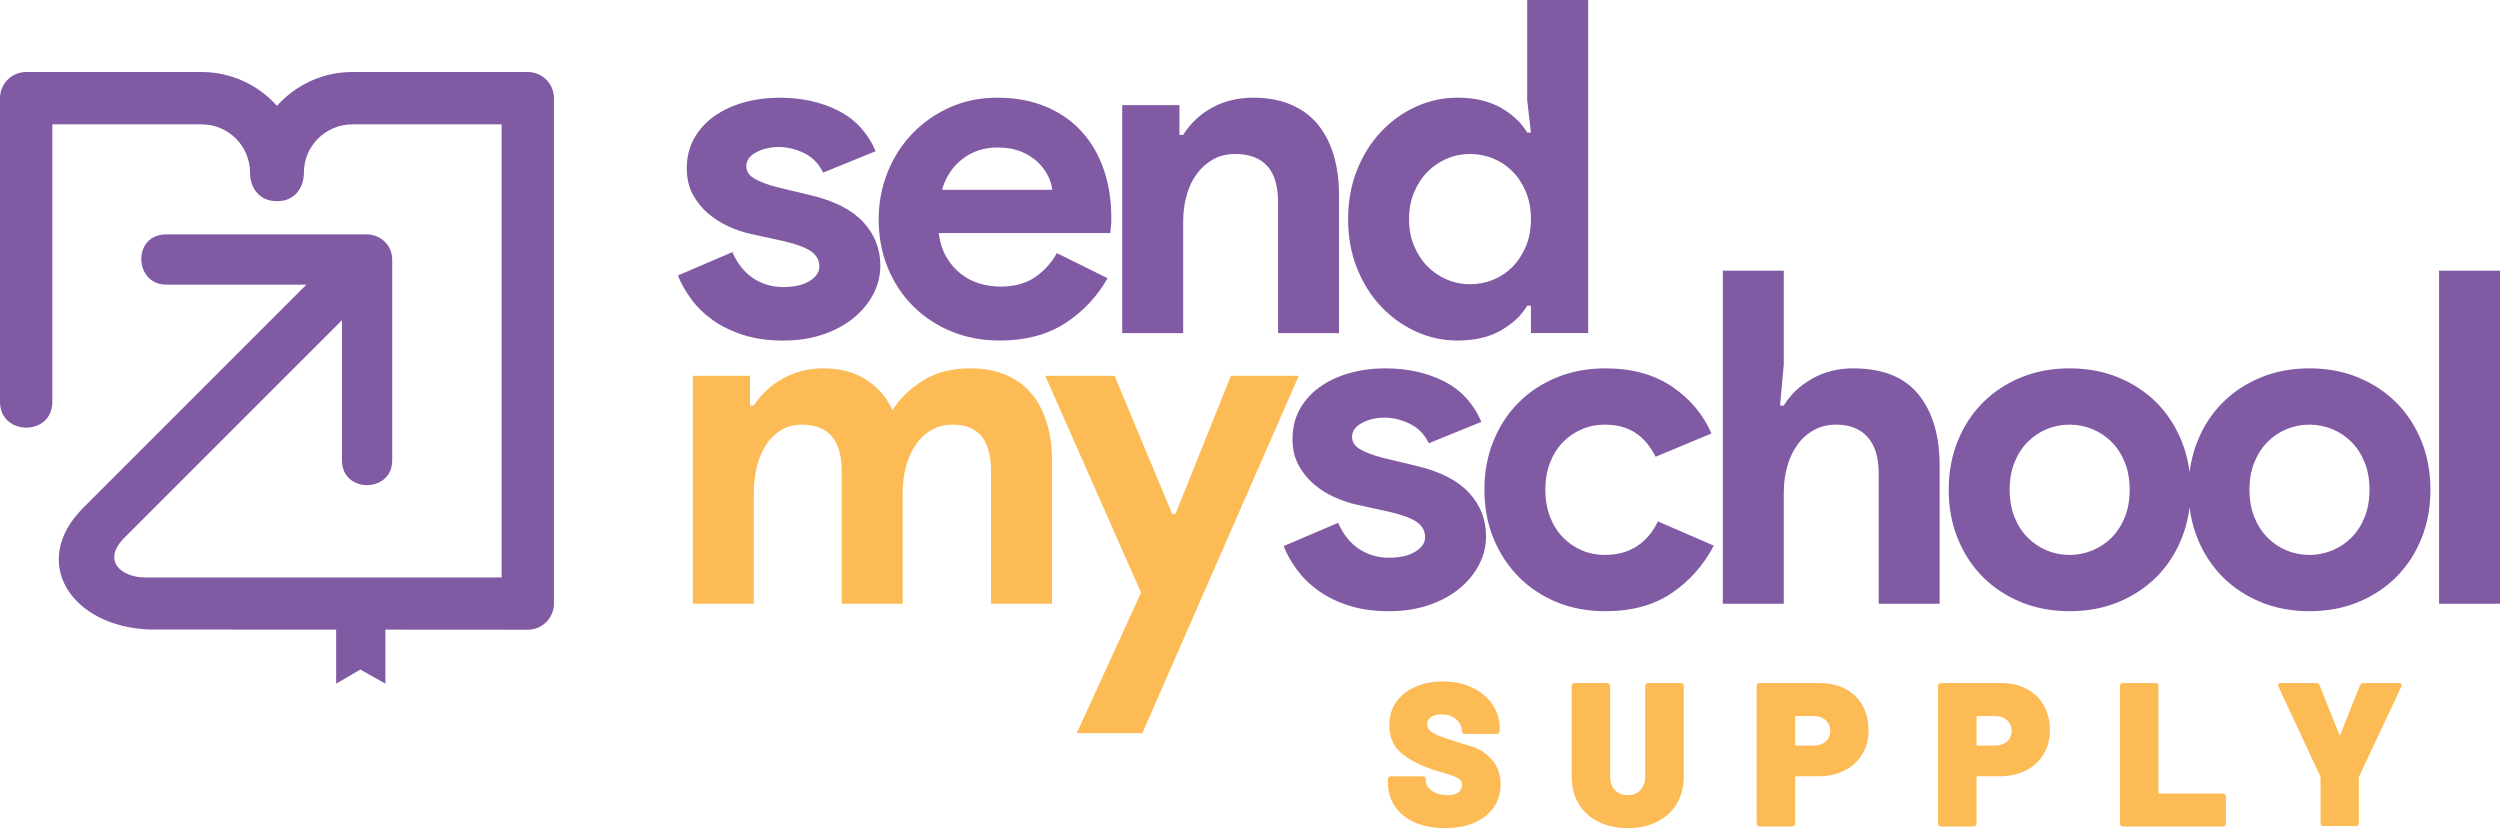
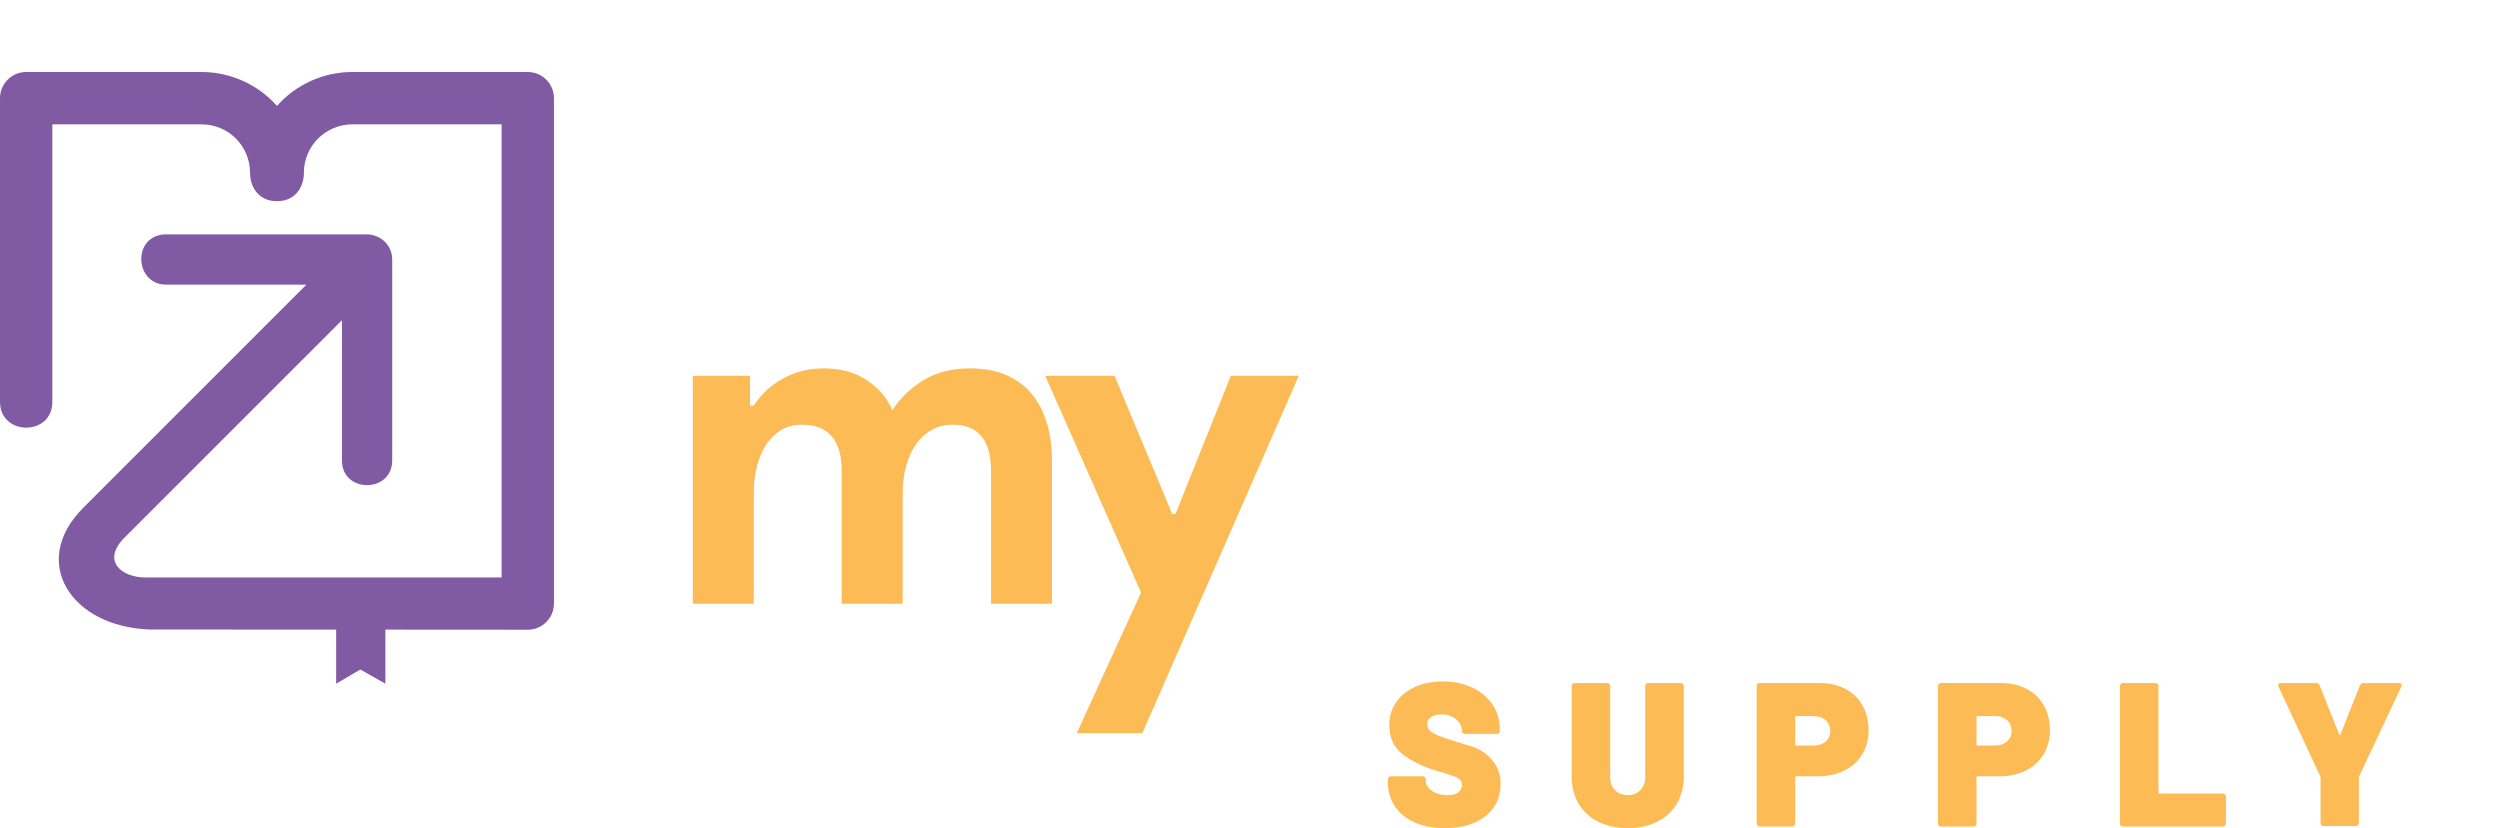
<svg xmlns="http://www.w3.org/2000/svg" xml:space="preserve" width="94.649mm" height="31.353mm" version="1.1" style="shape-rendering:geometricPrecision; text-rendering:geometricPrecision; image-rendering:optimizeQuality; fill-rule:evenodd; clip-rule:evenodd" viewBox="0 0 4552.43 1508.02">
  <defs>
    <style type="text/css">
   
    .fil2 {fill:#815AA4}
    .fil1 {fill:#FCBB55;fill-rule:nonzero}
    .fil0 {fill:#815AA4;fill-rule:nonzero}
   
  </style>
  </defs>
  <g id="Camada_x0020_1">
    <g id="_2243917586576">
-       <path class="fil0" d="M1425.96 620.13c-27.12,0 -51.26,-3.39 -72.43,-10.17 -21.18,-6.78 -39.54,-15.68 -55.07,-26.68 -15.53,-11.01 -28.66,-23.72 -39.39,-38.12 -10.73,-14.41 -18.92,-28.95 -24.57,-43.63l99.12 -42.35c9.61,21.46 22.45,37.41 38.54,47.87 16.1,10.45 34.03,15.67 53.8,15.67 20.33,0 36.42,-3.67 48.29,-11.01 11.86,-7.33 17.79,-16.09 17.79,-26.26 0,-11.3 -4.94,-20.48 -14.83,-27.54 -9.88,-7.07 -26.96,-13.42 -51.25,-19.06l-58.45 -12.71c-13,-2.82 -26.41,-7.34 -40.24,-13.56 -13.84,-6.21 -26.41,-14.12 -37.7,-23.71 -11.29,-9.61 -20.61,-21.18 -27.95,-34.74 -7.33,-13.55 -11,-29.37 -11,-47.44 0,-20.33 4.37,-38.4 13.13,-54.22 8.75,-15.81 20.75,-29.23 36,-40.23 15.25,-11.01 33.18,-19.49 53.8,-25.41 20.61,-5.93 42.77,-8.9 66.5,-8.9 39.54,0 74.84,7.77 105.89,23.3 31.07,15.53 53.94,40.24 68.62,74.12l-95.72 38.97c-7.91,-16.38 -19.48,-28.23 -34.73,-35.58 -15.25,-7.34 -30.5,-11.02 -45.75,-11.02 -15.82,0 -29.66,3.25 -41.51,9.75 -11.86,6.49 -17.79,14.83 -17.79,24.99 0,9.6 4.94,17.22 14.83,22.88 9.88,5.64 23.29,10.73 40.23,15.25l63.54 15.25c42.36,10.16 73.85,26.39 94.46,48.7 20.61,22.3 30.92,48.71 30.92,79.21 0,18.08 -4.23,35.3 -12.71,51.68 -8.47,16.38 -20.47,30.92 -36,43.62 -15.53,12.71 -34.17,22.73 -55.91,30.08 -21.74,7.34 -45.89,11.02 -72.43,11.02zm590.89 -113.53c-19.2,33.89 -45.04,61.29 -77.51,82.18 -32.48,20.89 -72.15,31.35 -119.03,31.35 -31.63,0 -60.85,-5.51 -87.68,-16.52 -26.82,-11.01 -50.12,-26.41 -69.89,-46.17 -19.77,-19.76 -35.16,-43.07 -46.16,-69.89 -11.02,-26.83 -16.52,-56.33 -16.52,-88.52 0,-29.94 5.36,-58.31 16.09,-85.14 10.74,-26.83 25.71,-50.27 44.91,-70.32 19.2,-20.05 41.93,-36 68.19,-47.86 26.27,-11.87 55.21,-17.8 86.84,-17.8 33.32,0 62.96,5.51 88.95,16.53 25.97,11.01 47.72,26.26 65.23,45.75 17.51,19.48 30.78,42.5 39.82,69.04 9.03,26.55 13.55,55.34 13.55,86.41 0,3.95 0,7.34 0,10.17 -0.56,3.39 -0.84,6.49 -0.84,9.31 -0.57,2.82 -0.85,5.94 -0.85,9.33l-312.6 0c2.25,16.94 6.92,31.48 13.98,43.62 7.06,12.15 15.81,22.31 26.26,30.5 10.46,8.19 21.89,14.12 34.31,17.79 12.42,3.67 25.13,5.5 38.12,5.5 25.41,0 46.45,-5.78 63.11,-17.36 16.66,-11.58 29.8,-26.13 39.39,-43.63l92.34 45.75zm-100.82 -160.95c-0.56,-7.34 -2.96,-15.54 -7.2,-24.57 -4.24,-9.04 -10.44,-17.51 -18.64,-25.41 -8.19,-7.91 -18.35,-14.4 -30.5,-19.48 -12.14,-5.08 -26.68,-7.62 -43.62,-7.62 -23.72,0 -44.62,6.78 -62.7,20.33 -18.07,13.56 -30.78,32.47 -38.12,56.77l200.77 0zm231.71 -99.97l6.78 0c12.99,-20.9 30.5,-37.42 52.52,-49.56 22.02,-12.15 47.16,-18.22 75.39,-18.22 25.98,0 48.86,4.24 68.62,12.72 19.77,8.47 36.01,20.47 48.72,36 12.71,15.53 22.3,34.17 28.81,55.91 6.49,21.75 9.73,45.89 9.73,72.44l0 251.6 -110.98 0 0 -238.05c0,-29.94 -6.63,-52.1 -19.91,-66.51 -13.27,-14.4 -32.62,-21.61 -58.03,-21.61 -15.25,0 -28.66,3.25 -40.23,9.75 -11.58,6.49 -21.46,15.25 -29.66,26.26 -8.19,11.01 -14.4,24 -18.63,38.96 -4.24,14.97 -6.35,30.93 -6.35,47.87l0 203.32 -110.98 0 0 -415.11 104.2 0 0 54.23zm640.04 310.91l-6.79 0c-10.17,17.5 -25.97,32.47 -47.44,44.89 -21.46,12.43 -48.01,18.64 -79.64,18.64 -26.54,0 -51.81,-5.51 -75.81,-16.52 -24.01,-11.01 -45.19,-26.27 -63.54,-45.75 -18.36,-19.49 -32.9,-42.78 -43.63,-69.89 -10.73,-27.11 -16.09,-56.76 -16.09,-88.95 0,-32.2 5.36,-61.84 16.09,-88.95 10.74,-27.11 25.27,-50.41 43.63,-69.89 18.35,-19.49 39.53,-34.74 63.54,-45.75 24,-11.01 49.28,-16.53 75.81,-16.53 31.63,0 58.17,6.21 79.64,18.64 21.47,12.43 37.27,27.4 47.44,44.91l6.79 0 -6.79 -59.3 0 -182.15 110.99 0 0 606.57 -104.2 0 0 -49.98zm-110.99 -38.97c14.69,0 28.67,-2.68 41.93,-8.04 13.28,-5.38 25,-13.14 35.16,-23.3 10.16,-10.17 18.36,-22.6 24.56,-37.28 6.21,-14.68 9.33,-31.35 9.33,-49.98 0,-18.64 -3.11,-35.3 -9.33,-49.99 -6.2,-14.68 -14.4,-27.1 -24.56,-37.27 -10.17,-10.17 -21.88,-17.93 -35.16,-23.29 -13.27,-5.37 -27.24,-8.06 -41.93,-8.06 -14.68,0 -28.66,2.82 -41.94,8.47 -13.27,5.65 -24.98,13.56 -35.15,23.73 -10.16,10.16 -18.36,22.58 -24.57,37.27 -6.21,14.68 -9.32,31.06 -9.32,49.14 0,18.07 3.1,34.45 9.32,49.13 6.21,14.68 14.41,27.11 24.57,37.28 10.17,10.16 21.88,18.07 35.15,23.71 13.28,5.65 27.26,8.47 41.94,8.47zm-147.83 595.38c-27.11,0 -51.26,-3.39 -72.43,-10.16 -21.18,-6.79 -39.53,-15.68 -55.07,-26.68 -15.53,-11.02 -28.66,-23.73 -39.39,-38.12 -10.73,-14.41 -18.92,-28.95 -24.56,-43.63l99.12 -42.35c9.61,21.46 22.45,37.41 38.55,47.87 16.1,10.45 34.03,15.67 53.8,15.67 20.34,0 36.42,-3.67 48.29,-11.02 11.86,-7.33 17.79,-16.09 17.79,-26.26 0,-11.29 -4.94,-20.48 -14.83,-27.54 -9.89,-7.06 -26.97,-13.41 -51.25,-19.06l-58.45 -12.71c-13,-2.82 -26.41,-7.34 -40.24,-13.55 -13.84,-6.21 -26.41,-14.12 -37.7,-23.72 -11.3,-9.61 -20.61,-21.18 -27.96,-34.74 -7.33,-13.55 -11,-29.37 -11,-47.44 0,-20.33 4.37,-38.4 13.13,-54.22 8.76,-15.81 20.75,-29.23 36,-40.23 15.25,-11.02 33.18,-19.49 53.8,-25.41 20.61,-5.94 42.77,-8.91 66.5,-8.91 39.53,0 74.83,7.78 105.89,23.3 31.07,15.53 53.94,40.24 68.62,74.12l-95.72 38.97c-7.9,-16.38 -19.48,-28.24 -34.73,-35.58 -15.25,-7.34 -30.49,-11.01 -45.75,-11.01 -15.82,0 -29.66,3.25 -41.51,9.74 -11.86,6.49 -17.79,14.83 -17.79,25 0,9.6 4.94,17.22 14.83,22.87 9.89,5.65 23.29,10.73 40.23,15.25l63.54 15.25c42.36,10.17 73.85,26.4 94.46,48.71 20.61,22.3 30.92,48.71 30.92,79.21 0,18.08 -4.23,35.3 -12.71,51.68 -8.47,16.38 -20.47,30.92 -36,43.62 -15.53,12.71 -34.17,22.73 -55.91,30.08 -21.75,7.34 -45.89,11.01 -72.44,11.01zm591.75 -119.45c-18.08,35.01 -43.36,63.68 -75.83,85.98 -32.48,22.31 -73,33.47 -121.57,33.47 -32.19,0 -61.7,-5.51 -88.53,-16.52 -26.83,-11.02 -49.98,-26.41 -69.46,-46.18 -19.49,-19.76 -34.74,-43.06 -45.75,-69.89 -11.01,-26.82 -16.52,-56.33 -16.52,-88.52 0,-32.2 5.5,-61.84 16.52,-88.95 11.01,-27.12 26.26,-50.41 45.75,-69.89 19.48,-19.49 42.63,-34.74 69.46,-45.75 26.83,-11.01 56.34,-16.53 88.53,-16.53 48.01,0 88.39,11.02 121.14,33.05 32.75,22.02 56.76,50.54 72.01,85.56l-101.65 42.35c-9.6,-19.2 -21.88,-33.74 -36.85,-43.62 -14.97,-9.88 -33.74,-14.83 -56.33,-14.83 -14.69,0 -28.53,2.82 -41.51,8.47 -12.99,5.64 -24.42,13.56 -34.31,23.72 -9.88,10.17 -17.65,22.59 -23.29,37.28 -5.65,14.67 -8.47,31.06 -8.47,49.14 0,18.07 2.82,34.45 8.47,49.13 5.65,14.69 13.41,27.12 23.29,37.28 9.89,10.17 21.32,18.07 34.31,23.72 12.99,5.65 26.82,8.47 41.51,8.47 23.15,0 42.77,-5.22 58.87,-15.67 16.1,-10.46 28.95,-25.55 38.55,-45.33l101.67 44.06zm16.52 -500.68l110.99 0 0 170.28 -6.79 75.4 6.79 0c11.86,-19.77 28.95,-36 51.25,-48.71 22.31,-12.71 47.3,-19.07 74.97,-19.07 53.65,0 93.33,15.82 119.03,47.45 25.69,31.63 38.54,74.84 38.54,129.61l0 251.61 -110.97 0 0 -238.05c0,-28.81 -6.79,-50.69 -20.33,-65.66 -13.56,-14.97 -32.48,-22.45 -56.77,-22.45 -15.25,0 -28.81,3.25 -40.66,9.74 -11.86,6.49 -21.88,15.39 -30.08,26.68 -8.18,11.3 -14.4,24.42 -18.63,39.4 -4.24,14.97 -6.35,30.92 -6.35,47.87l0 202.47 -110.99 0 0 -606.57zm631.57 177.9c32.19,0 61.7,5.52 88.53,16.53 26.83,11 49.98,26.26 69.46,45.75 19.49,19.48 34.74,42.77 45.76,69.89 11,27.11 16.52,56.76 16.52,88.95 0,32.19 -5.52,61.83 -16.52,88.95 -11.01,27.1 -26.27,50.4 -45.76,69.89 -19.48,19.48 -42.63,34.73 -69.46,45.75 -26.82,11 -56.34,16.52 -88.53,16.52 -32.19,0 -61.7,-5.51 -88.53,-16.52 -26.82,-11.02 -49.98,-26.27 -69.46,-45.75 -19.49,-19.49 -34.74,-42.79 -45.75,-69.89 -11.02,-27.12 -16.52,-56.77 -16.52,-88.95 0,-32.2 5.5,-61.84 16.52,-88.95 11,-27.12 26.25,-50.41 45.75,-69.89 19.48,-19.49 42.63,-34.74 69.46,-45.75 26.84,-11.01 56.34,-16.53 88.53,-16.53zm0 339.72c14.12,0 27.81,-2.68 41.09,-8.05 13.27,-5.37 24.99,-13.14 35.16,-23.3 10.16,-10.16 18.21,-22.59 24.15,-37.27 5.93,-14.69 8.89,-31.35 8.89,-49.98 0,-18.64 -2.96,-35.3 -8.89,-49.99 -5.94,-14.68 -13.98,-27.11 -24.15,-37.27 -10.17,-10.17 -21.88,-17.93 -35.16,-23.29 -13.27,-5.37 -26.97,-8.06 -41.09,-8.06 -14.68,0 -28.52,2.68 -41.51,8.06 -12.99,5.36 -24.56,13.13 -34.73,23.29 -10.17,10.16 -18.21,22.59 -24.15,37.27 -5.93,14.69 -8.89,31.35 -8.89,49.99 0,18.63 2.96,35.29 8.89,49.98 5.94,14.68 13.98,27.11 24.15,37.27 10.17,10.17 21.74,17.93 34.73,23.3 13,5.36 26.83,8.05 41.51,8.05zm436.71 -339.72c32.19,0 61.7,5.52 88.53,16.53 26.83,11 49.98,26.26 69.46,45.75 19.49,19.48 34.74,42.77 45.76,69.89 11,27.11 16.52,56.76 16.52,88.95 0,32.19 -5.52,61.83 -16.52,88.95 -11.01,27.1 -26.27,50.4 -45.76,69.89 -19.48,19.48 -42.63,34.73 -69.46,45.75 -26.82,11 -56.34,16.52 -88.53,16.52 -32.19,0 -61.7,-5.51 -88.53,-16.52 -26.82,-11.02 -49.98,-26.27 -69.46,-45.75 -19.49,-19.49 -34.74,-42.79 -45.75,-69.89 -11.02,-27.12 -16.52,-56.77 -16.52,-88.95 0,-32.2 5.5,-61.84 16.52,-88.95 11,-27.12 26.25,-50.41 45.75,-69.89 19.48,-19.49 42.63,-34.74 69.46,-45.75 26.84,-11.01 56.34,-16.53 88.53,-16.53zm0 339.72c14.12,0 27.81,-2.68 41.08,-8.05 13.28,-5.37 25,-13.14 35.16,-23.3 10.16,-10.16 18.21,-22.59 24.14,-37.27 5.94,-14.69 8.9,-31.35 8.9,-49.98 0,-18.64 -2.96,-35.3 -8.9,-49.99 -5.93,-14.68 -13.98,-27.11 -24.14,-37.27 -10.17,-10.17 -21.88,-17.93 -35.16,-23.29 -13.27,-5.37 -26.96,-8.06 -41.08,-8.06 -14.68,0 -28.52,2.68 -41.51,8.06 -12.99,5.36 -24.57,13.13 -34.73,23.29 -10.17,10.16 -18.21,22.59 -24.15,37.27 -5.94,14.69 -8.89,31.35 -8.89,49.99 0,18.63 2.96,35.29 8.89,49.98 5.94,14.68 13.98,27.11 24.15,37.27 10.16,10.17 21.74,17.93 34.73,23.3 13,5.36 26.83,8.05 41.51,8.05zm235.93 88.95l0 -606.57 110.99 0 0 606.57 -110.99 0z" />
      <path class="fil1" d="M1261.6 684.34l104.2 0 0 54.22 6.79 0c12.99,-20.33 30.64,-36.71 52.94,-49.14 22.31,-12.43 47.02,-18.64 74.13,-18.64 31.62,0 58.17,7.34 79.63,22.03 21.46,14.68 36.71,32.76 45.75,54.22 13,-20.9 31.35,-38.83 55.07,-53.8 23.72,-14.97 52.52,-22.46 86.41,-22.46 25.41,0 47.44,4.1 66.08,12.29 18.64,8.2 34.03,19.63 46.16,34.31 12.15,14.69 21.32,32.34 27.54,52.95 6.21,20.61 9.32,43.07 9.32,67.35l0 261.77 -110.98 0 0 -241.44c0,-56.48 -23.15,-84.72 -69.47,-84.72 -14.68,0 -27.68,3.25 -38.96,9.74 -11.3,6.49 -20.76,15.25 -28.39,26.27 -7.62,11 -13.55,24.15 -17.79,39.39 -4.23,15.25 -6.35,31.62 -6.35,49.13l0 201.63 -110.97 0 0 -241.44c0,-56.48 -24.28,-84.72 -72.86,-84.72 -14.12,0 -26.54,3.25 -37.27,9.74 -10.73,6.49 -19.76,15.25 -27.11,26.27 -7.34,11 -12.99,24.15 -16.95,39.39 -3.95,15.25 -5.92,31.62 -5.92,49.13l0 201.63 -110.99 0 0 -415.11zm816.24 394.78l-174.51 -394.78 126.22 0 105.05 251.6 5.93 0 100.82 -251.6 123.68 0 -284.8 650.62 -119.45 0 117.06 -255.84z" />
      <path class="fil2" d="M504.37 192.88c-34.73,-39.19 -84.8,-61.75 -137.31,-61.75l-319.41 0c-26.31,0 -47.66,21.35 -47.66,47.66 0,184.33 0,368.66 0,552.98 0,62.19 95.32,63.04 95.32,0 0,-168.44 0,-336.89 0,-505.33l271.75 0c48.83,0 88.27,39.36 88.27,88.27 0,28.3 18,51.52 47.66,51.52 0.93,-0.02 1.82,-0.02 2.75,0 29.88,0 47.66,-23.34 47.66,-51.82 0,-48.76 39.75,-87.97 88.28,-87.97l271.75 0 0 825.14 -649.09 -0.01c-42.15,0 -80.38,-29.82 -37.47,-72.72l395.81 -395.8 0 255.35c0,60.31 91.54,59.74 91.54,0l0 -365.86c0,-25.33 -20.08,-44.87 -45.11,-45.75l-366.48 -0.01c-62.16,0 -58.79,91.53 0,91.53l255.35 0 -406.52 406.52c-98.57,98.58 -22.06,216.63 121.42,221.51 0,0.14 168.84,0.18 339.24,0.18l0 98.45 44.01 -25.81 45.64 25.81 0 -98.45 259.31 0.17c26.31,0 47.66,-21.34 47.66,-47.66l0 -920.27c0,-26.31 -21.35,-47.66 -47.66,-47.66l-319.4 0c-52.53,0 -102.57,22.55 -137.31,61.75z" />
      <path class="fil1" d="M2631.41 1508.02c-20.9,0 -39.19,-3.42 -54.86,-10.26 -15.68,-6.84 -27.8,-16.6 -36.39,-29.29 -8.58,-12.69 -12.87,-27.37 -12.87,-44.03l0 -5.22c0,-1.74 0.5,-3.11 1.49,-4.11 1,-1 2.36,-1.49 4.1,-1.49l57.84 0c1.74,0 3.11,0.5 4.1,1.49 1,1 1.5,2.37 1.5,4.11l0 2.24c0,6.96 3.67,13.13 11,18.47 7.34,5.35 17.1,8.02 29.3,8.02 9.2,0 15.8,-1.93 19.78,-5.79 3.98,-3.86 5.97,-8.15 5.97,-12.88 0,-5.47 -2.49,-9.58 -7.46,-12.31 -4.97,-2.74 -14.05,-6.09 -27.24,-10.08l-10.82 -2.98c-24.63,-7.46 -45.28,-17.42 -61.95,-29.85 -16.67,-12.44 -25,-30.47 -25,-54.11 0,-15.67 4.23,-29.54 12.69,-41.6 8.46,-12.07 20.09,-21.33 34.89,-27.8 14.8,-6.47 31.41,-9.7 49.81,-9.7 19.4,0 37.01,3.61 52.8,10.82 15.8,7.21 28.24,17.42 37.32,30.6 9.08,13.19 13.62,28.24 13.62,45.15l0 3.36c0,1.74 -0.5,3.11 -1.49,4.11 -1,1 -2.36,1.49 -4.1,1.49l-57.84 0c-1.74,0 -3.11,-0.5 -4.1,-1.49 -1,-1 -1.5,-2.37 -1.5,-4.11l0 -0.37c0,-7.46 -3.36,-14.24 -10.07,-20.34 -6.72,-6.09 -15.8,-9.14 -27.24,-9.14 -7.96,0 -14.24,1.62 -18.84,4.85 -4.6,3.24 -6.9,7.71 -6.9,13.43 0,4.48 1.68,8.27 5.04,11.38 3.36,3.11 8.52,6.1 15.49,8.96 6.96,2.86 17.66,6.53 32.09,11.01 1.99,0.75 10.76,3.42 26.31,8.02 15.55,4.6 28.55,12.94 38.99,25 10.45,12.07 15.68,26.68 15.68,43.85 0,16.67 -4.23,31.03 -12.69,43.1 -8.46,12.07 -20.27,21.34 -35.45,27.8 -15.17,6.47 -32.84,9.71 -52.98,9.71zm332.8 0c-20.15,0 -38,-3.86 -53.55,-11.57 -15.55,-7.71 -27.55,-18.66 -36.01,-32.84 -8.46,-14.18 -12.69,-30.6 -12.69,-49.26l0 -164.94c0,-1.74 0.5,-3.11 1.5,-4.1 1,-1 2.36,-1.5 4.1,-1.5l58.96 0c1.75,0 3.11,0.5 4.11,1.5 1,0.99 1.49,2.36 1.49,4.1l0 164.94c0,10.2 2.92,18.35 8.77,24.44 5.85,6.09 13.62,9.14 23.32,9.14 9.46,0 17.1,-3.11 22.95,-9.33 5.84,-6.22 8.77,-14.3 8.77,-24.26l0 -164.94c0,-1.74 0.5,-3.11 1.49,-4.1 1,-1 2.37,-1.5 4.11,-1.5l58.96 0c1.74,0 3.11,0.5 4.11,1.5 0.99,0.99 1.49,2.36 1.49,4.1l0 164.94c0,18.66 -4.23,35.08 -12.69,49.26 -8.46,14.18 -20.4,25.13 -35.82,32.84 -15.42,7.71 -33.21,11.57 -53.36,11.57zm349.6 -264.2c17.66,0 33.21,3.54 46.65,10.63 13.43,7.09 23.82,17.17 31.16,30.23 7.34,13.06 11.01,28.05 11.01,44.97 0,16.67 -3.86,31.35 -11.57,44.03 -7.71,12.69 -18.54,22.51 -32.47,29.48 -13.93,6.96 -29.98,10.45 -48.14,10.45l-39.56 0c-1.25,0 -1.87,0.62 -1.87,1.87l0 83.96c0,1.74 -0.5,3.11 -1.5,4.11 -0.99,1 -2.36,1.49 -4.1,1.49l-58.96 0c-1.74,0 -3.11,-0.5 -4.11,-1.49 -1,-1 -1.49,-2.37 -1.49,-4.11l0 -250.02c0,-1.74 0.5,-3.11 1.49,-4.1 1,-1 2.37,-1.5 4.11,-1.5l109.34 0zm-11.57 113.81c9.21,0 16.6,-2.42 22.2,-7.28 5.6,-4.85 8.4,-11.25 8.4,-19.22 0,-8.21 -2.8,-14.8 -8.4,-19.78 -5.6,-4.98 -13,-7.46 -22.2,-7.46l-31.35 0c-1.25,0 -1.87,0.63 -1.87,1.87l0 50c0,1.25 0.62,1.87 1.87,1.87l31.35 0zm341.76 -113.81c17.66,0 33.21,3.54 46.65,10.63 13.43,7.09 23.82,17.17 31.16,30.23 7.34,13.06 11.01,28.05 11.01,44.97 0,16.67 -3.86,31.35 -11.57,44.03 -7.71,12.69 -18.54,22.51 -32.47,29.48 -13.93,6.96 -29.98,10.45 -48.14,10.45l-39.56 0c-1.25,0 -1.87,0.62 -1.87,1.87l0 83.96c0,1.74 -0.5,3.11 -1.5,4.11 -0.99,1 -2.36,1.49 -4.1,1.49l-58.96 0c-1.74,0 -3.11,-0.5 -4.11,-1.49 -1,-1 -1.49,-2.37 -1.49,-4.11l0 -250.02c0,-1.74 0.5,-3.11 1.49,-4.1 1,-1 2.37,-1.5 4.11,-1.5l109.34 0zm-11.57 113.81c9.21,0 16.6,-2.42 22.2,-7.28 5.6,-4.85 8.4,-11.25 8.4,-19.22 0,-8.21 -2.8,-14.8 -8.4,-19.78 -5.6,-4.98 -13,-7.46 -22.2,-7.46l-31.35 0c-1.25,0 -1.87,0.63 -1.87,1.87l0 50c0,1.25 0.62,1.87 1.87,1.87l31.35 0zm233.54 147.4c-1.75,0 -3.11,-0.5 -4.11,-1.49 -1,-1 -1.49,-2.37 -1.49,-4.11l0 -250.02c0,-1.74 0.5,-3.11 1.49,-4.1 1,-1 2.36,-1.5 4.11,-1.5l58.96 0c1.74,0 3.11,0.5 4.1,1.5 1,0.99 1.5,2.36 1.5,4.1l0 193.67c0,1.25 0.62,1.87 1.86,1.87l115.31 0c1.74,0 3.11,0.5 4.1,1.49 1,1 1.5,2.37 1.5,4.11l0 48.88c0,1.74 -0.5,3.11 -1.5,4.11 -1,1 -2.36,1.49 -4.1,1.49l-181.73 0zm365.27 -0.75c-1.74,0 -3.11,-0.5 -4.11,-1.5 -1,-0.99 -1.49,-2.36 -1.49,-4.1l0 -82.47 -0.38 -2.24 -76.12 -163.45 -0.75 -2.99c0,-2.49 1.62,-3.73 4.85,-3.73l64.18 0c3.23,0 5.47,1.5 6.72,4.48l35.45 89.19c0.75,1.74 1.49,1.74 2.24,0l35.45 -89.19c1.25,-2.98 3.48,-4.48 6.72,-4.48l64.56 0c3.23,0 4.85,1.25 4.85,3.73l-0.75 2.99 -76.87 163.45c-0.25,0.5 -0.38,1.24 -0.38,2.24l0 82.47c0,1.74 -0.5,3.11 -1.49,4.1 -1,1 -2.37,1.5 -4.11,1.5l-58.58 0z" />
    </g>
  </g>
</svg>